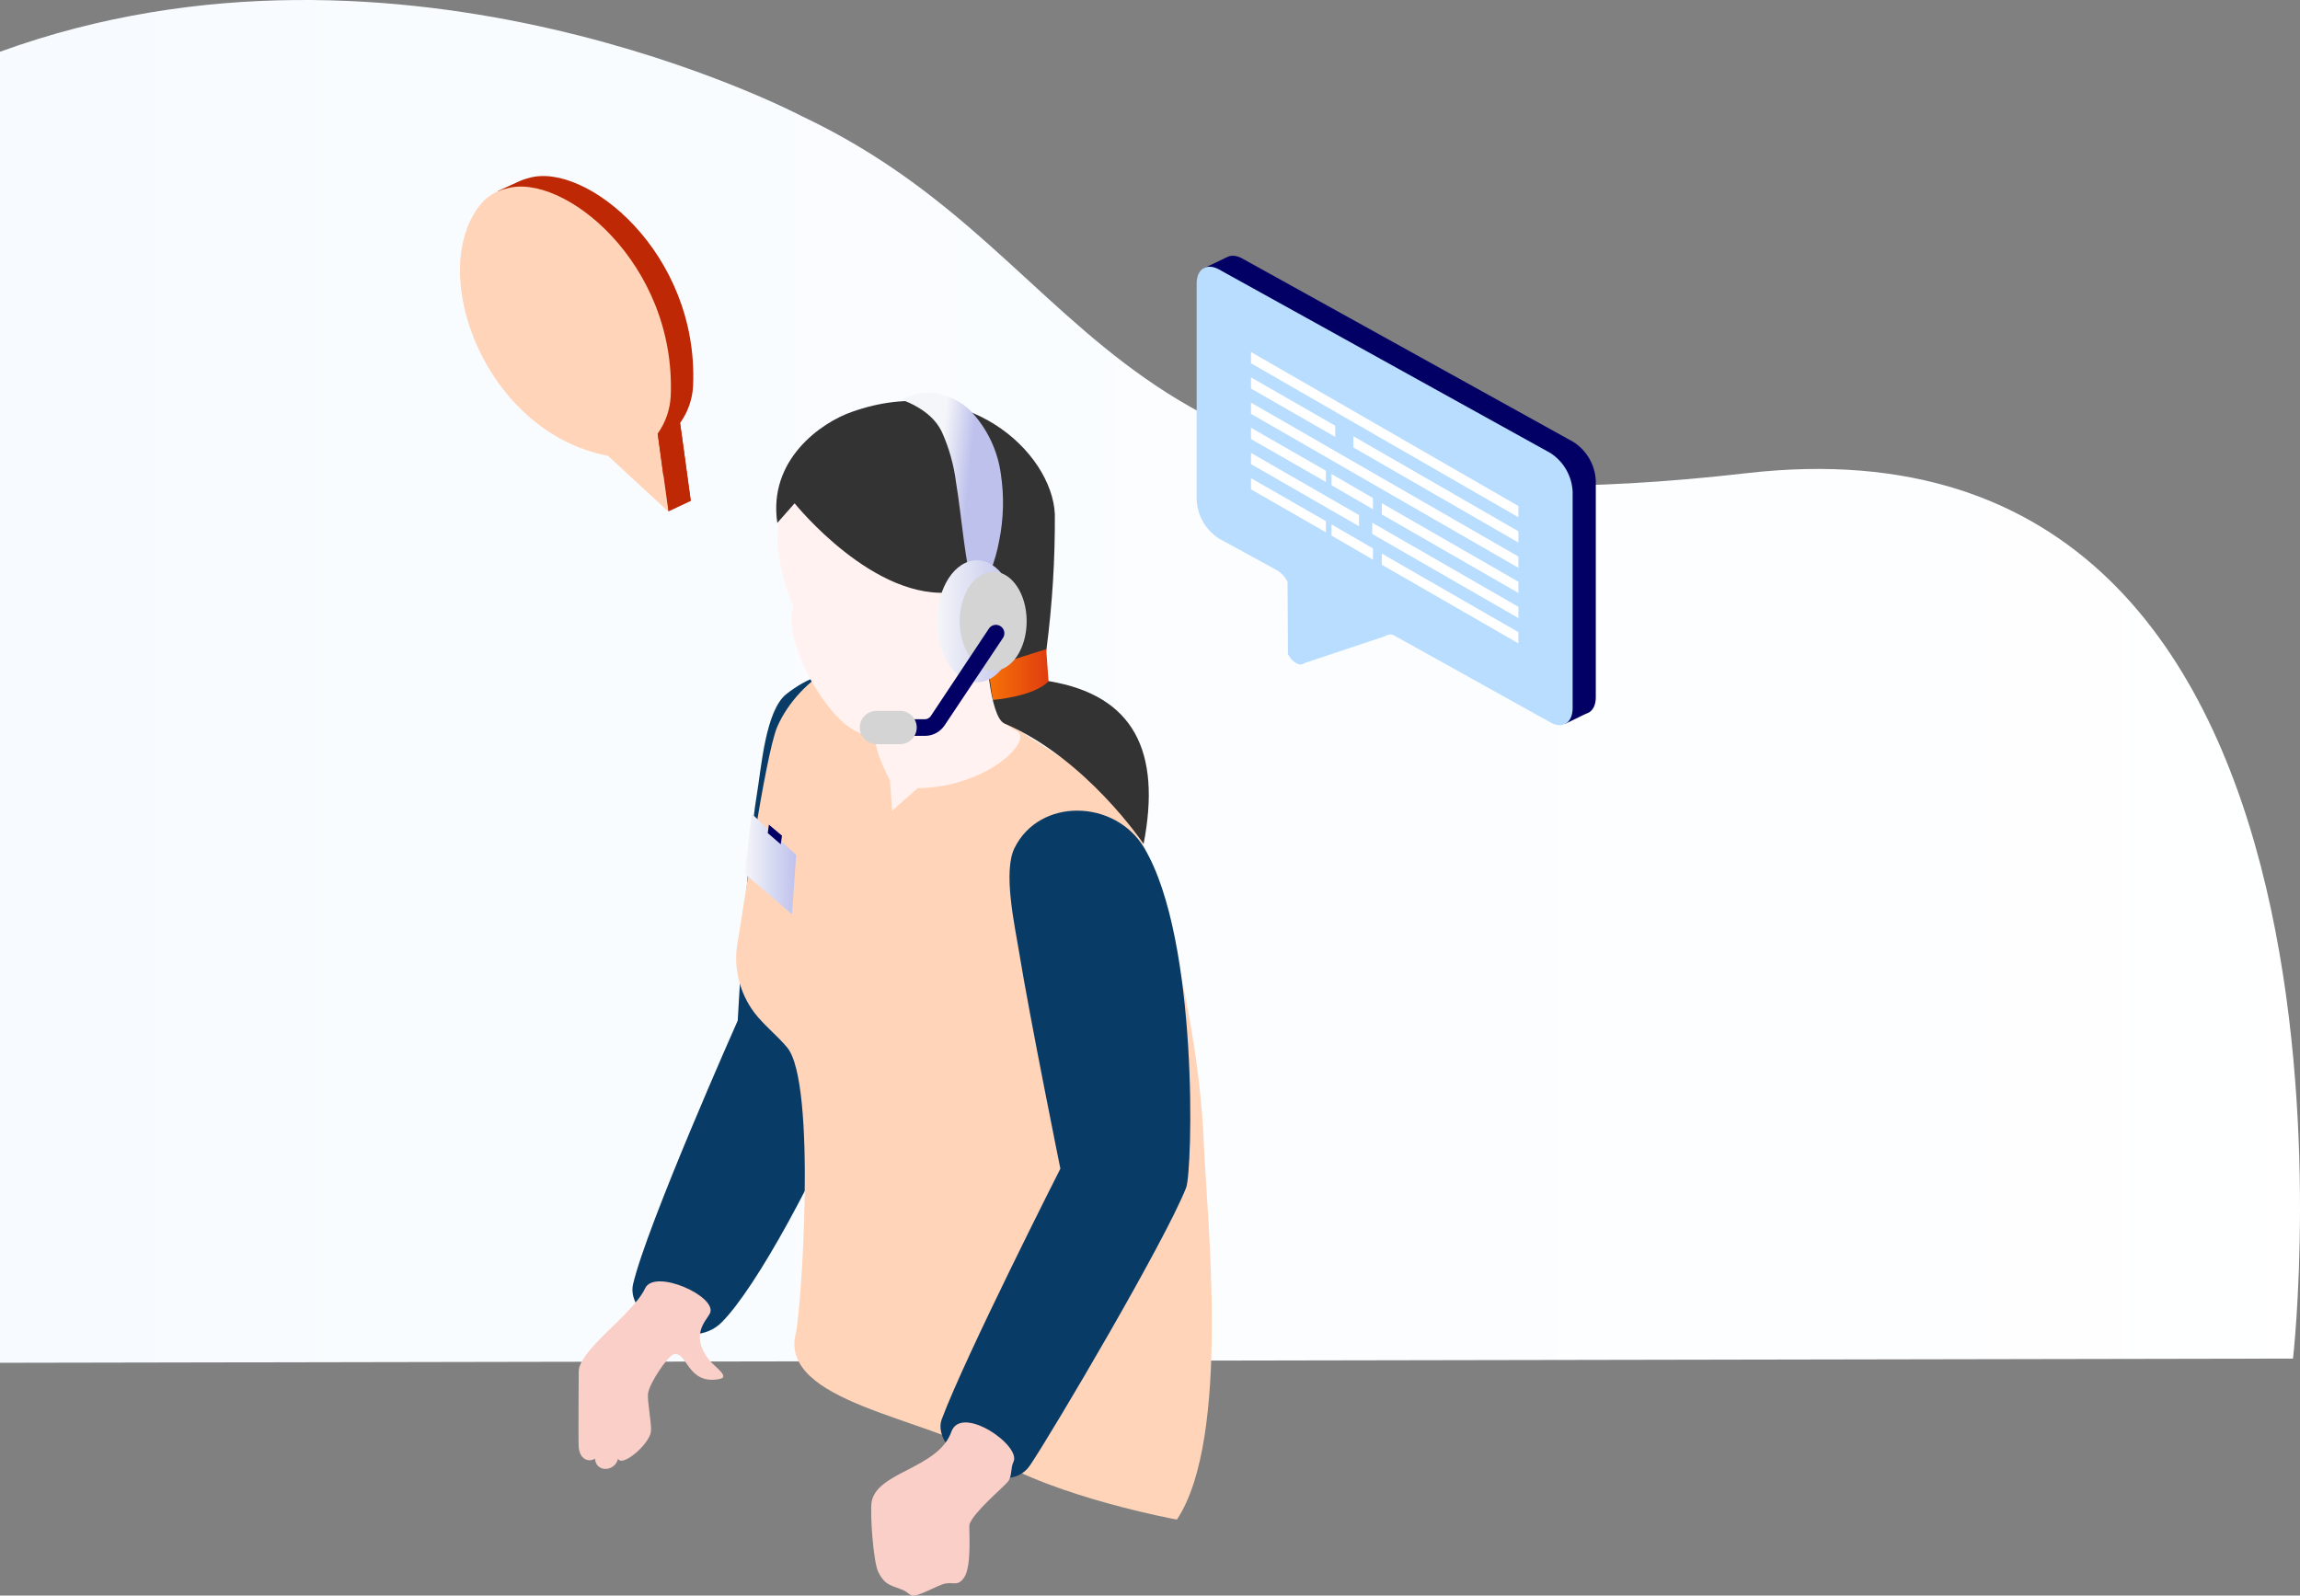
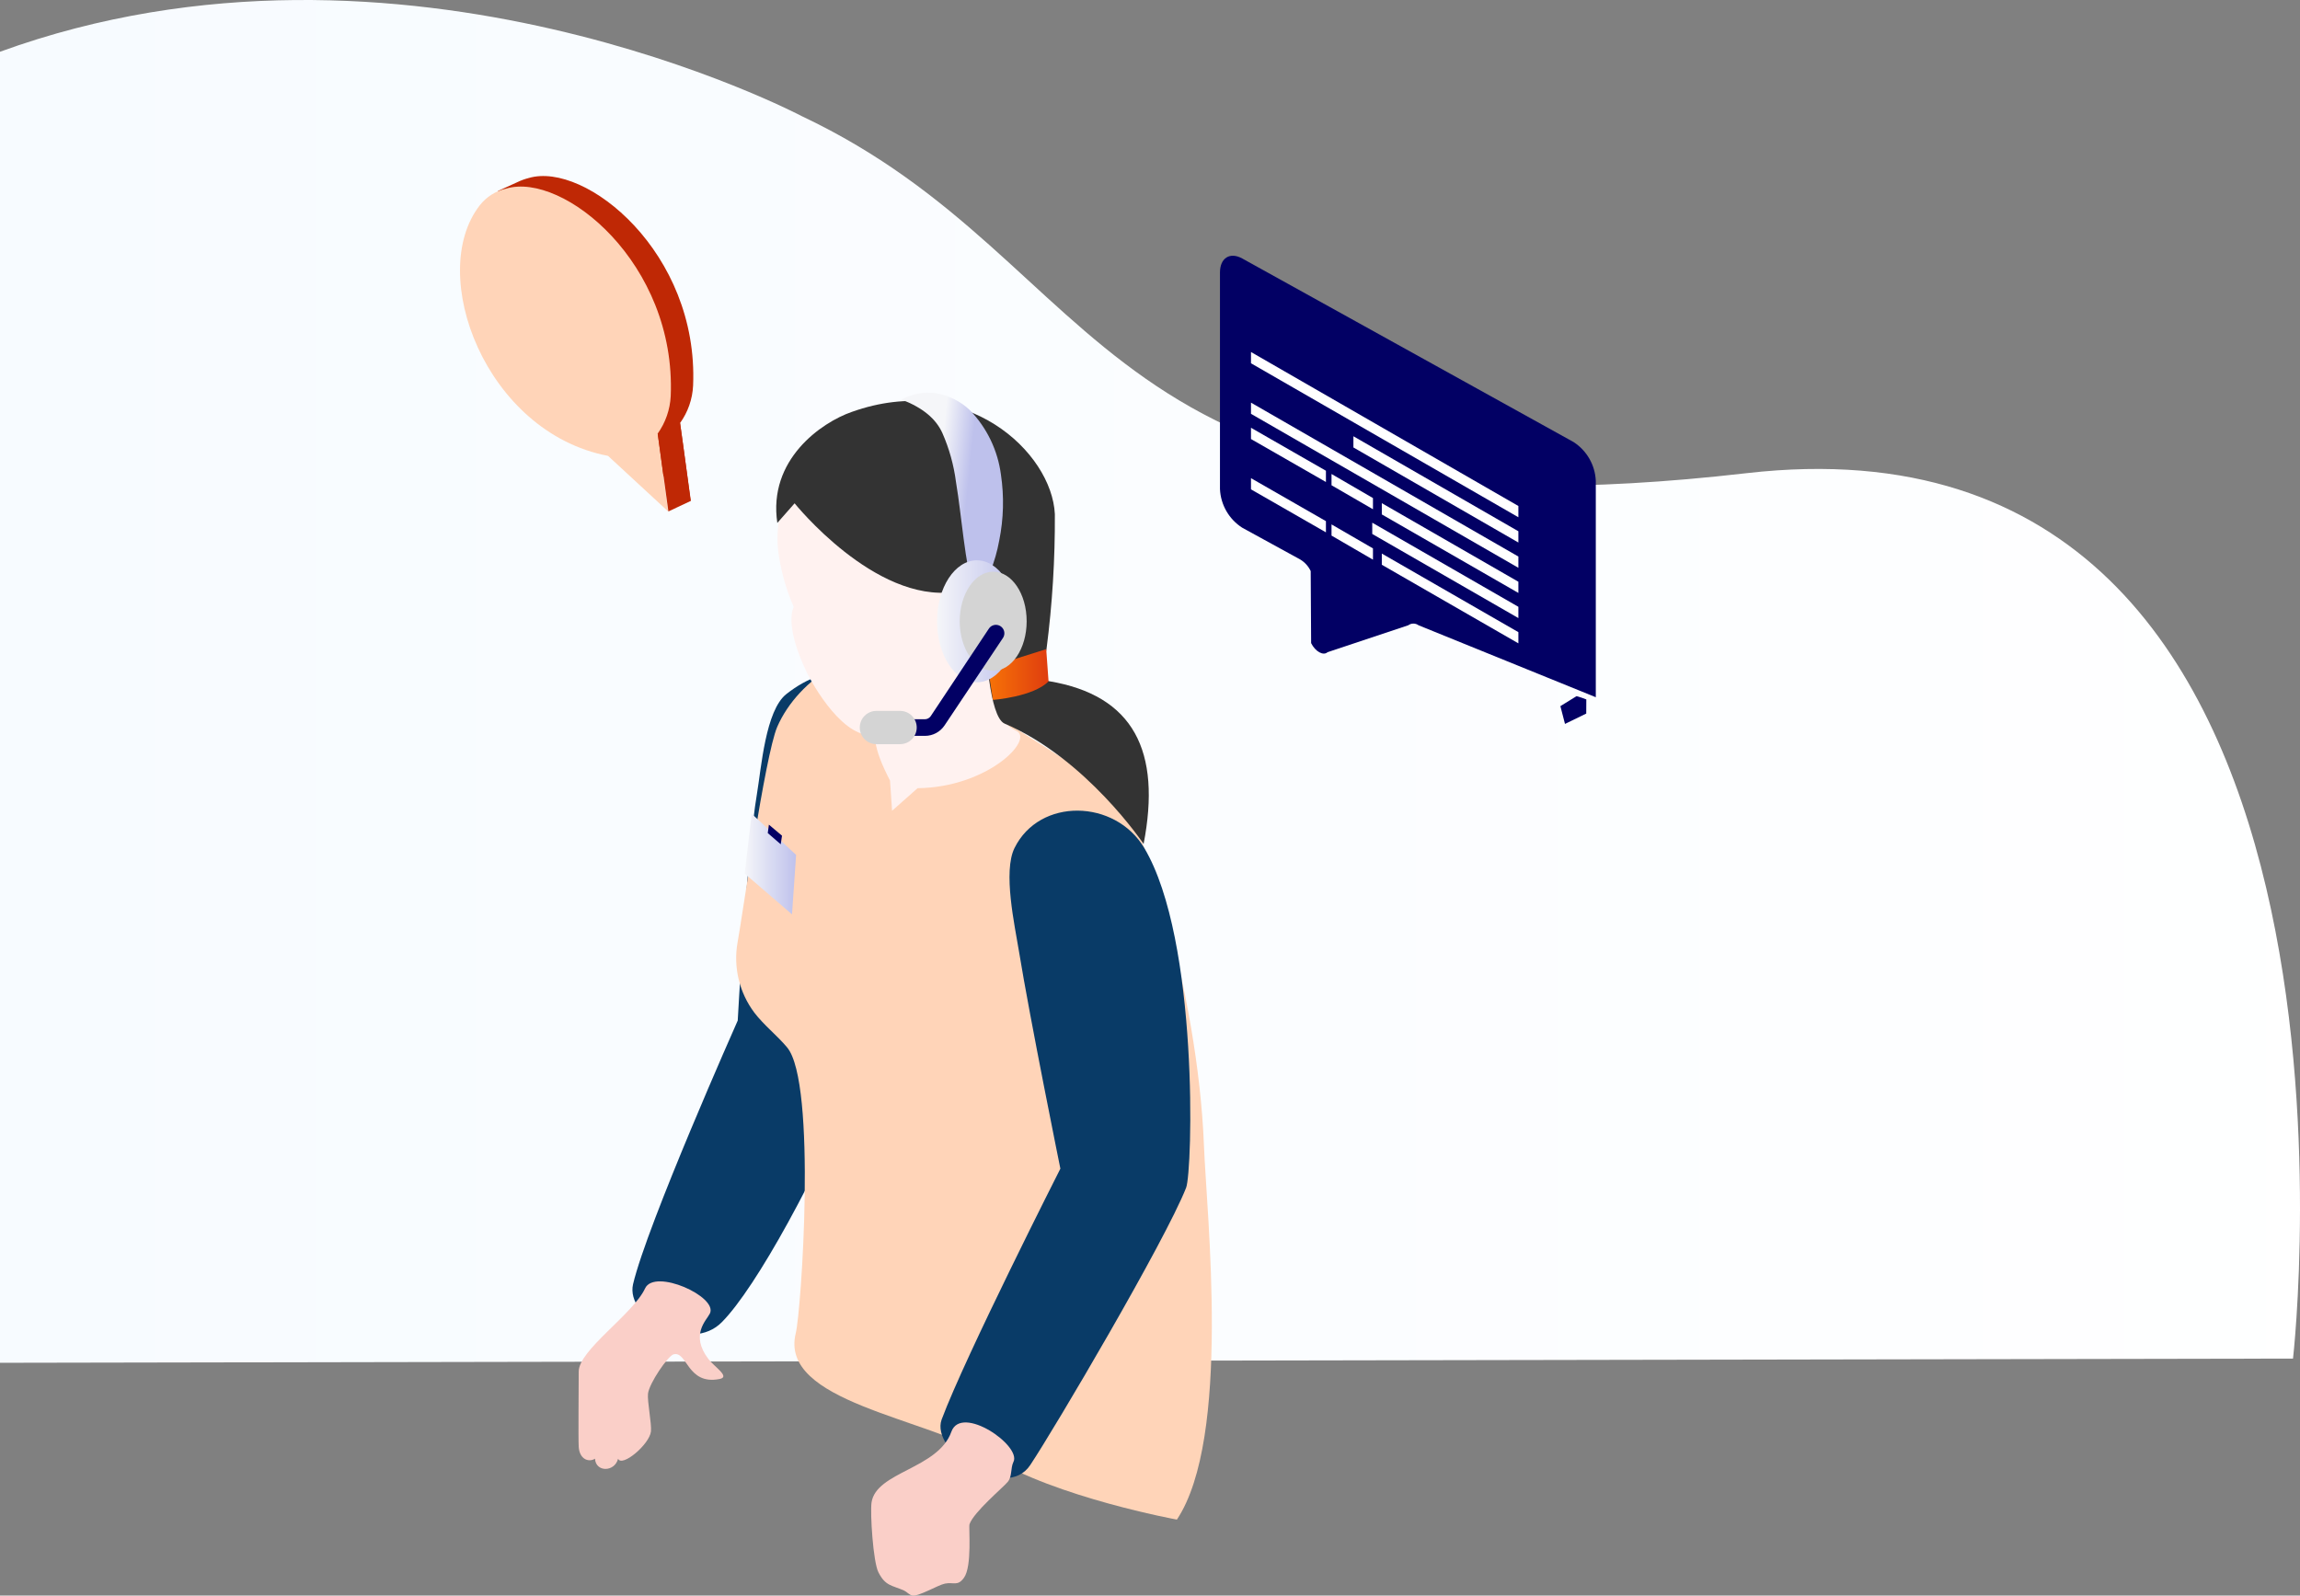
<svg xmlns="http://www.w3.org/2000/svg" width="405px" height="281px" viewBox="0 0 405 281">
  <rect x="0" y="0" width="405" height="281" fill="#808080" stroke="none" />
  <title>mobile/call-mobile</title>
  <defs>
    <linearGradient x1="99.998%" y1="50%" x2="-0%" y2="50%" id="linearGradient-1">
      <stop stop-color="#F7FBFF" offset="0%" />
      <stop stop-color="#FBFDFF" offset="53%" />
      <stop stop-color="#FFFFFF" offset="100%" />
    </linearGradient>
    <linearGradient x1="0%" y1="50.209%" x2="100%" y2="50.209%" id="linearGradient-2">
      <stop stop-color="#F77307" offset="0%" />
      <stop stop-color="#DF3D0F" offset="100%" />
    </linearGradient>
    <linearGradient x1="0%" y1="49.965%" x2="100%" y2="49.965%" id="linearGradient-3">
      <stop stop-color="#F5F6F9" offset="0%" />
      <stop stop-color="#BEC1EC" offset="100%" />
    </linearGradient>
    <linearGradient x1="34.997%" y1="46.855%" x2="63.373%" y2="52.809%" id="linearGradient-4">
      <stop stop-color="#F5F6F9" offset="0%" />
      <stop stop-color="#BEC1EC" offset="100%" />
    </linearGradient>
    <linearGradient x1="0%" y1="49.971%" x2="100%" y2="49.971%" id="linearGradient-5">
      <stop stop-color="#F5F6F9" offset="0%" />
      <stop stop-color="#BEC1EC" offset="100%" />
    </linearGradient>
  </defs>
  <g id="Page-1" stroke="none" stroke-width="1" fill="none" fill-rule="evenodd">
    <g id="Mobile" transform="translate(-7, -8588)">
      <g id="form" transform="translate(24, 8173)">
        <g id="call-mobile" transform="translate(-17, 415)">
          <path d="M1.231,239.258 C1.231,239.258 -18.216,70.033 97.452,83.33 C213.121,96.627 208.454,46.635 263.821,20.454 C263.821,20.454 334.069,-16.674 405,9.114 L405,240 L1.231,239.258 Z" id="BG-mobile" fill="url(#linearGradient-1)" fill-rule="nonzero" transform="translate(202.5, 120) scale(-1, 1) translate(-202.5, -120) " />
          <g id="Group" transform="translate(101.865, 69.161)">
            <g id="_4">
              <path d="M9.605,157.01 C12.1,146.412 28.04,110.567 28.04,110.567 C28.04,110.567 29.612,81.417 31.42,70.669 C32.194,66.056 32.929,55.957 36.609,53.065 C52.225,40.821 61.642,62.403 62.702,66.567 C67.928,86.142 37.27,151.461 25.284,163.643 C19.771,169.315 8.258,162.87 9.605,157.01 Z" id="Path" fill="#093B67" fill-rule="nonzero" />
              <path d="M57.438,47.529 C49.581,43.315 38.729,50.247 34.987,58.862 C32.83,63.937 28.751,92.887 28.015,96.79 C27.237,101.152 28.307,105.641 30.971,109.183 C32.667,111.402 34.925,113.135 36.721,115.28 C42.01,121.513 39.216,161.872 38.255,165.637 C35.262,177.769 61.255,180.462 72.48,187.381 C84.142,194.575 105.371,198.453 105.371,198.453 C114.95,184.065 110.61,144.841 110.136,132.585 C109.063,105.156 98.91,73.911 94.757,70.819 C88.695,66.268 66.793,52.529 57.438,47.529 Z" id="Path" fill="#FFD4B8" fill-rule="nonzero" />
              <path d="M72.68,43.651 C68.639,47.654 57.314,47.591 53.46,55.134 C51.264,59.436 51.938,62.615 54.856,68.313 L55.218,73.624 L59.708,69.647 C72.069,69.51 80.351,61.032 77.07,59.536 C73.79,58.039 71.919,53.376 72.68,43.651 Z" id="Path" fill="#FFF2F0" fill-rule="nonzero" />
              <path d="M35.112,27.418 C35.528,30.978 36.47,34.457 37.906,37.742 C37.906,37.742 36.048,40.647 40.251,49.362 C42.122,53.102 48.046,62.553 53.447,59.81 C53.447,59.81 76.172,51.456 71.62,44.287 C71.62,44.287 82.434,38.951 78.792,31.819 C75.15,24.688 64.51,8.255 58.474,6.921 C52.437,5.587 33.753,10.387 35.112,27.418 Z" id="Path" fill="#FFF2F0" fill-rule="nonzero" />
              <path d="M38.056,19.476 C38.056,19.476 52.137,37.019 66.157,35.086 C67.716,34.887 69.487,27.817 72.979,32.218 C76.634,36.844 74.576,43.19 71.732,44.287 C71.732,44.287 72.268,57.092 75.037,58.276 C89.393,64.386 99.509,79.472 99.509,79.472 C102.664,63.139 97.775,53.289 82.833,50.796 C81.236,50.521 82.122,47.055 82.421,45.073 C83.437,37.218 83.925,29.304 83.881,21.384 C83.369,10.462 68.165,-3.776 48.121,3.38 C42.745,5.25 33.341,11.796 35.012,22.93 L38.056,19.476 Z" id="Path" fill="#333333" />
              <path d="M82.359,45.16 L72.106,48.389 L72.967,54.1 C72.967,54.1 80.076,53.576 82.77,50.833 L82.359,45.16 Z" id="Path" fill="url(#linearGradient-2)" fill-rule="nonzero" />
              <path d="M11.726,157.733 C13.397,154.154 24.598,159.204 23.138,162.159 C22.515,163.406 19.633,165.899 22.876,170.176 C23.937,171.572 26.793,173.318 24.847,173.692 C19.11,174.826 19.172,168.704 16.74,169.353 C15.754,169.615 12.437,174.465 12.237,176.297 C12.1,177.681 12.898,181.546 12.761,182.918 C12.512,185.224 7.635,189.301 6.974,187.731 C6.375,190.099 3.045,190.149 2.908,187.731 C1.773,188.429 0.176,187.818 0.039,185.636 C-0.049,184.177 0.039,174.664 0.039,172.407 C0.001,168.617 9.605,162.296 11.726,157.733 Z" id="Path" fill="#FACFC8" fill-rule="nonzero" />
              <polygon id="Path" fill="url(#linearGradient-3)" fill-rule="nonzero" points="29.262 84.683 37.594 91.865 38.318 81.392 30.497 74.148" />
              <polygon id="Path" fill="#020064" fill-rule="nonzero" points="33.528 76.068 35.836 78.013 35.611 79.522 33.329 77.552" />
              <path d="M69.849,36.644 C67.878,29.064 67.541,22.144 66.469,15.698 C66.084,12.731 65.278,9.834 64.074,7.096 C62.939,4.602 60.681,2.669 56.877,1.198 C58.72,0.197 60.835,-0.192 62.914,0.089 C65.179,0.46 67.279,1.507 68.938,3.093 C71.925,6.193 73.836,10.171 74.389,14.439 C74.96,18.284 74.858,22.199 74.089,26.009 C73.405,29.803 71.963,33.42 69.849,36.644 Z" id="Path" fill="url(#linearGradient-4)" fill-rule="nonzero" />
              <path d="M77.17,40.248 C77.17,46.182 74.027,50.995 70.148,50.995 C66.269,50.995 63.138,46.182 63.138,40.248 C63.138,34.313 66.282,29.513 70.148,29.513 C74.015,29.513 77.17,34.313 77.17,40.248 Z" id="Path" fill="url(#linearGradient-5)" fill-rule="nonzero" />
              <path d="M78.916,40.248 C78.916,45.098 76.285,48.975 73.029,48.975 C69.774,48.975 67.13,45.048 67.13,40.248 C67.13,35.448 69.774,31.52 73.029,31.52 C76.285,31.52 78.916,35.398 78.916,40.248 Z" id="Path" fill="#D4D4D4" />
              <path d="M61.018,60.433 L53.198,60.433 C52.642,60.485 52.105,60.217 51.811,59.743 C51.517,59.268 51.517,58.668 51.811,58.194 C52.105,57.719 52.642,57.452 53.198,57.503 L61.018,57.503 C61.417,57.495 61.788,57.295 62.016,56.967 L72.256,41.557 C72.546,41.111 73.051,40.854 73.582,40.882 C74.112,40.91 74.588,41.219 74.829,41.693 C75.07,42.166 75.04,42.732 74.75,43.178 L64.46,58.588 C63.692,59.738 62.401,60.43 61.018,60.433 Z" id="Path" fill="#020064" fill-rule="nonzero" />
              <path d="M56.628,61.892 L52.462,61.892 C50.843,61.892 49.531,60.58 49.531,58.962 C49.531,57.344 50.843,56.032 52.462,56.032 L56.628,56.032 C58.246,56.032 59.559,57.344 59.559,58.962 C59.559,60.58 58.246,61.892 56.628,61.892 L56.628,61.892 Z" id="Path" fill="#D4D4D4" />
            </g>
            <path d="M63.949,180.823 C68.14,169.602 84.853,136.65 84.853,136.65 C84.853,136.65 79.515,110.367 77.557,98.348 C76.808,93.772 74.713,84.334 76.784,80.17 C81.199,71.255 94.495,71.567 99.621,80.17 C109.275,96.378 108.128,137.161 106.993,140.016 C103.251,149.491 83.768,182.519 79.552,188.84 C75.237,195.411 61.916,186.409 63.949,180.823 Z" id="Path" fill="#093B67" fill-rule="nonzero" />
            <path d="M51.601,195.448 C52.399,190.012 63.338,189.538 65.658,182.98 C67.417,178.08 78.131,185.474 76.572,188.329 C76.06,189.439 76.384,190.823 75.599,191.795 C74.813,192.768 69.587,197.119 68.851,199.276 C68.676,199.824 69.35,206.682 67.866,208.714 C66.755,210.235 66.082,209.425 64.535,209.724 C63.288,209.973 59.833,212.068 58.76,211.818 C58.212,211.694 57.85,211.195 57.351,210.958 C55.193,209.998 54.058,210.185 52.823,207.754 C51.875,205.934 51.339,197.306 51.601,195.448 Z" id="Path" fill="#FACFC8" fill-rule="nonzero" />
          </g>
-           <path d="M218.749,45.523 L277.071,77.84 C279.412,79.346 280.876,81.893 281,84.672 L281,122.787 C281,125.355 279.241,126.465 277.071,125.28 L249.793,110.119 C249.252,109.72 248.514,109.72 247.972,110.119 L233.766,114.857 C233.017,115.53 231.62,114.757 230.872,113.261 L230.797,100.569 C230.399,99.726 229.762,99.019 228.964,98.537 L218.749,92.939 C216.405,91.441 214.939,88.896 214.82,86.119 L214.82,47.992 C214.82,45.423 216.578,44.326 218.749,45.523 Z" id="Path" fill="#020064" fill-rule="nonzero" />
+           <path d="M218.749,45.523 L277.071,77.84 C279.412,79.346 280.876,81.893 281,84.672 L281,122.787 L249.793,110.119 C249.252,109.72 248.514,109.72 247.972,110.119 L233.766,114.857 C233.017,115.53 231.62,114.757 230.872,113.261 L230.797,100.569 C230.399,99.726 229.762,99.019 228.964,98.537 L218.749,92.939 C216.405,91.441 214.939,88.896 214.82,86.119 L214.82,47.992 C214.82,45.423 216.578,44.326 218.749,45.523 Z" id="Path" fill="#020064" fill-rule="nonzero" />
          <path d="M279.316,125.667 L275.574,127.487 L274.764,124.358 L277.607,122.6 C278.192,122.755 278.767,122.947 279.329,123.173 C279.316,123.26 279.316,125.667 279.316,125.667 Z" id="Path" fill="#020064" fill-rule="nonzero" />
-           <polygon id="Path" fill="#020064" fill-rule="nonzero" points="215.992 45.324 211.889 47.281 214.495 53.515 220.931 51.844" />
-           <path d="M214.658,47.456 L272.993,79.772 C275.333,81.278 276.798,83.825 276.921,86.605 L276.921,124.719 C276.921,127.288 275.163,128.46 272.993,127.213 L245.715,112.039 C245.173,111.64 244.435,111.64 243.894,112.039 L229.687,116.777 C228.939,117.45 227.542,116.677 226.793,115.181 L226.719,102.476 C226.321,101.634 225.683,100.927 224.885,100.444 L214.658,94.846 C212.319,93.354 210.85,90.821 210.716,88.051 L210.716,49.924 C210.716,47.356 212.5,46.259 214.658,47.456 Z" id="Path" fill="#B8DDFF" fill-rule="nonzero" />
-           <polygon id="Path" fill="#FFFFFF" fill-rule="nonzero" points="220.283 81.73 239.304 92.677 239.304 90.707 220.283 79.76" />
          <polygon id="Path" fill="#FFFFFF" fill-rule="nonzero" points="241.636 94.036 267.367 108.848 267.367 106.865 241.636 92.053" />
          <polygon id="Path" fill="#FFFFFF" fill-rule="nonzero" points="220.283 86.181 233.479 93.749 233.479 91.779 220.283 84.211" />
          <polygon id="Path" fill="#FFFFFF" fill-rule="nonzero" points="243.32 99.459 267.367 113.299 267.367 111.329 243.32 97.489" />
          <polygon id="Path" fill="#FFFFFF" fill-rule="nonzero" points="234.464 94.322 241.761 98.562 241.761 96.579 234.464 92.353" />
          <polygon id="Path" fill="#FFFFFF" fill-rule="nonzero" points="220.283 77.316 233.479 84.884 233.479 82.902 220.283 75.334" />
          <polygon id="Path" fill="#FFFFFF" fill-rule="nonzero" points="243.32 90.595 267.367 104.421 267.367 102.452 243.32 88.612" />
          <polygon id="Path" fill="#FFFFFF" fill-rule="nonzero" points="234.464 85.458 241.761 89.684 241.761 87.714 234.464 83.475" />
          <polygon id="Path" fill="#FFFFFF" fill-rule="nonzero" points="220.283 63.976 267.367 91.093 267.367 89.111 220.283 61.993" />
-           <polygon id="Path" fill="#FFFFFF" fill-rule="nonzero" points="220.283 68.427 235.113 76.942 235.113 74.972 220.283 66.457" />
          <polygon id="Path" fill="#FFFFFF" fill-rule="nonzero" points="238.318 78.8 267.367 95.544 267.367 93.562 238.318 76.83" />
          <polygon id="Path" fill="#FFFFFF" fill-rule="nonzero" points="220.283 72.878 267.367 99.995 267.367 98.013 220.283 70.908" />
          <path d="M87.722,33.616 L91.065,32.095 C91.72,31.777 92.405,31.527 93.111,31.347 C103.089,28.405 123.045,44.476 122.047,67.903 C121.938,70.277 121.14,72.569 119.752,74.499 L120.364,78.887 L121.611,88.213 L111.009,78.376 C90.978,74.636 80.526,50.174 86.762,37.045 L87.722,33.616 Z" id="Path" fill="#BF2805" fill-rule="nonzero" />
          <path d="M89.157,33.205 C99.135,30.262 119.091,46.346 118.106,69.761 C117.985,72.133 117.189,74.421 115.811,76.356 L116.41,80.757 L117.657,90.071 L107.068,80.284 C85.477,76.157 75.063,48.254 84.48,36.16 C85.649,34.662 87.302,33.618 89.157,33.205 Z" id="Path" fill="#FFD4B8" fill-rule="nonzero" />
          <polygon id="Path" fill="#BF2805" fill-rule="nonzero" points="121.648 88.213 117.694 90.071 115.811 76.356 119.752 74.499" />
        </g>
      </g>
    </g>
  </g>
</svg>